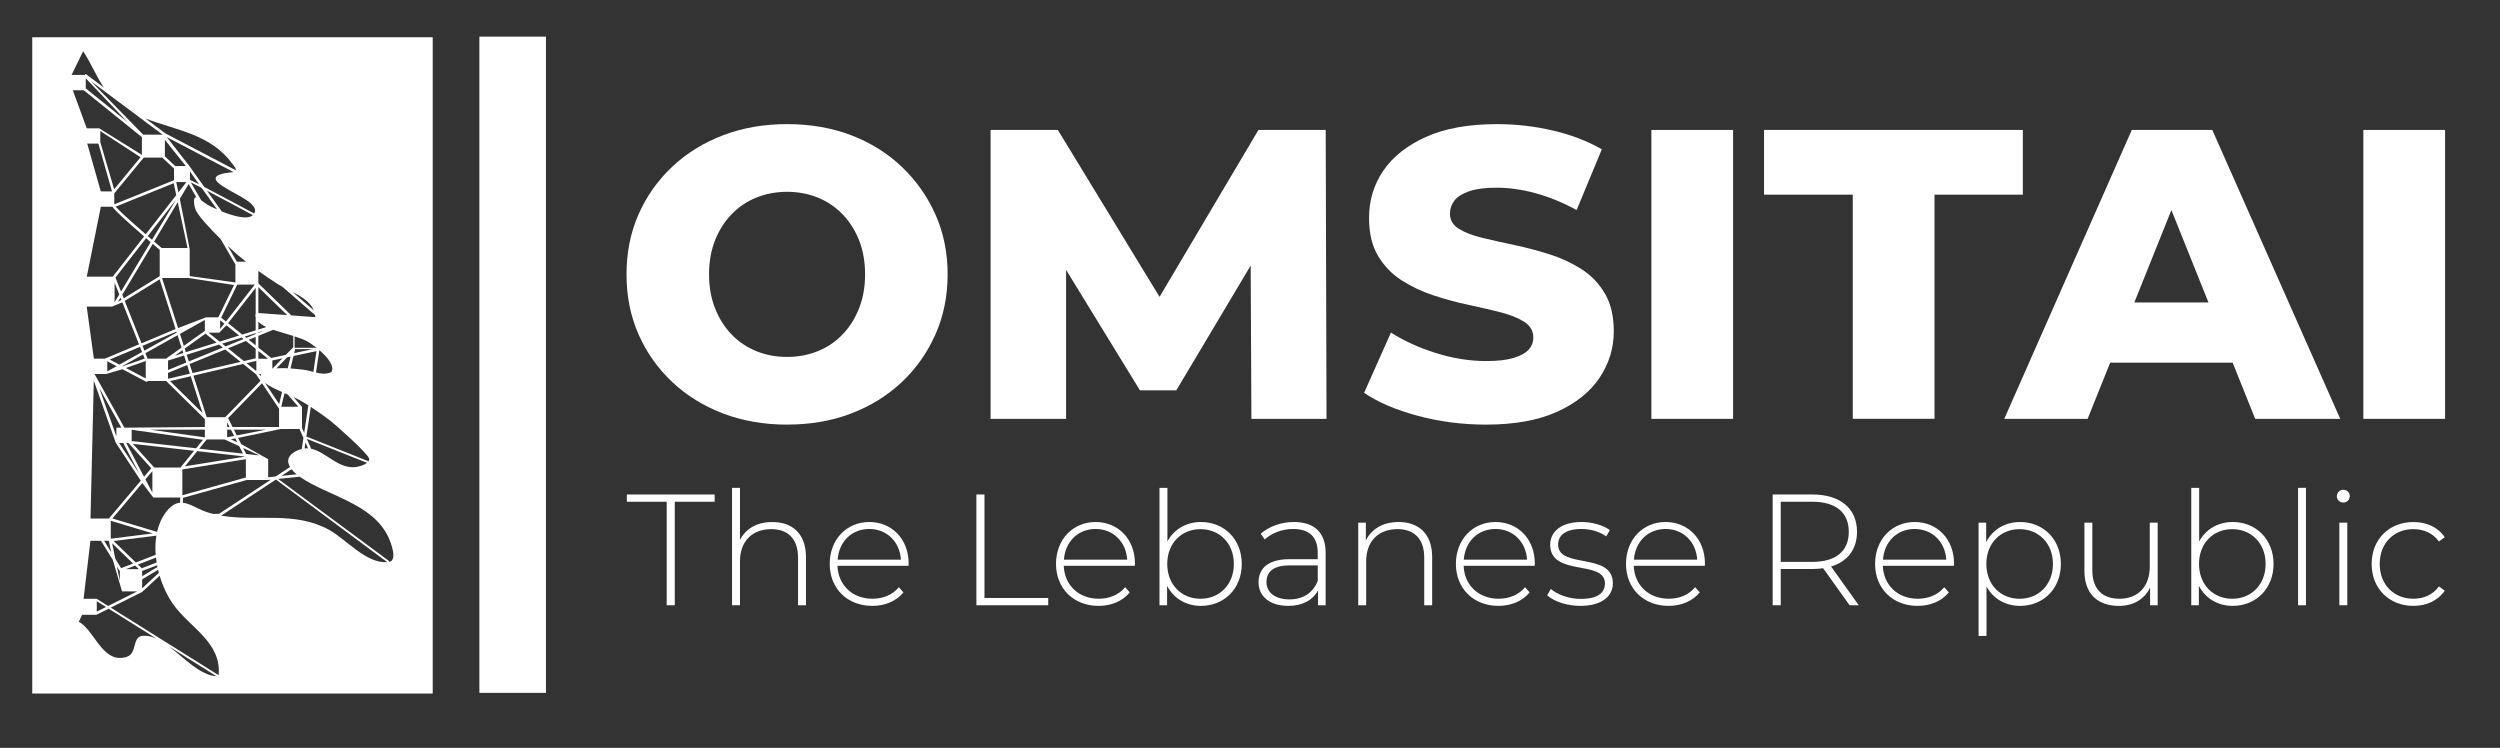
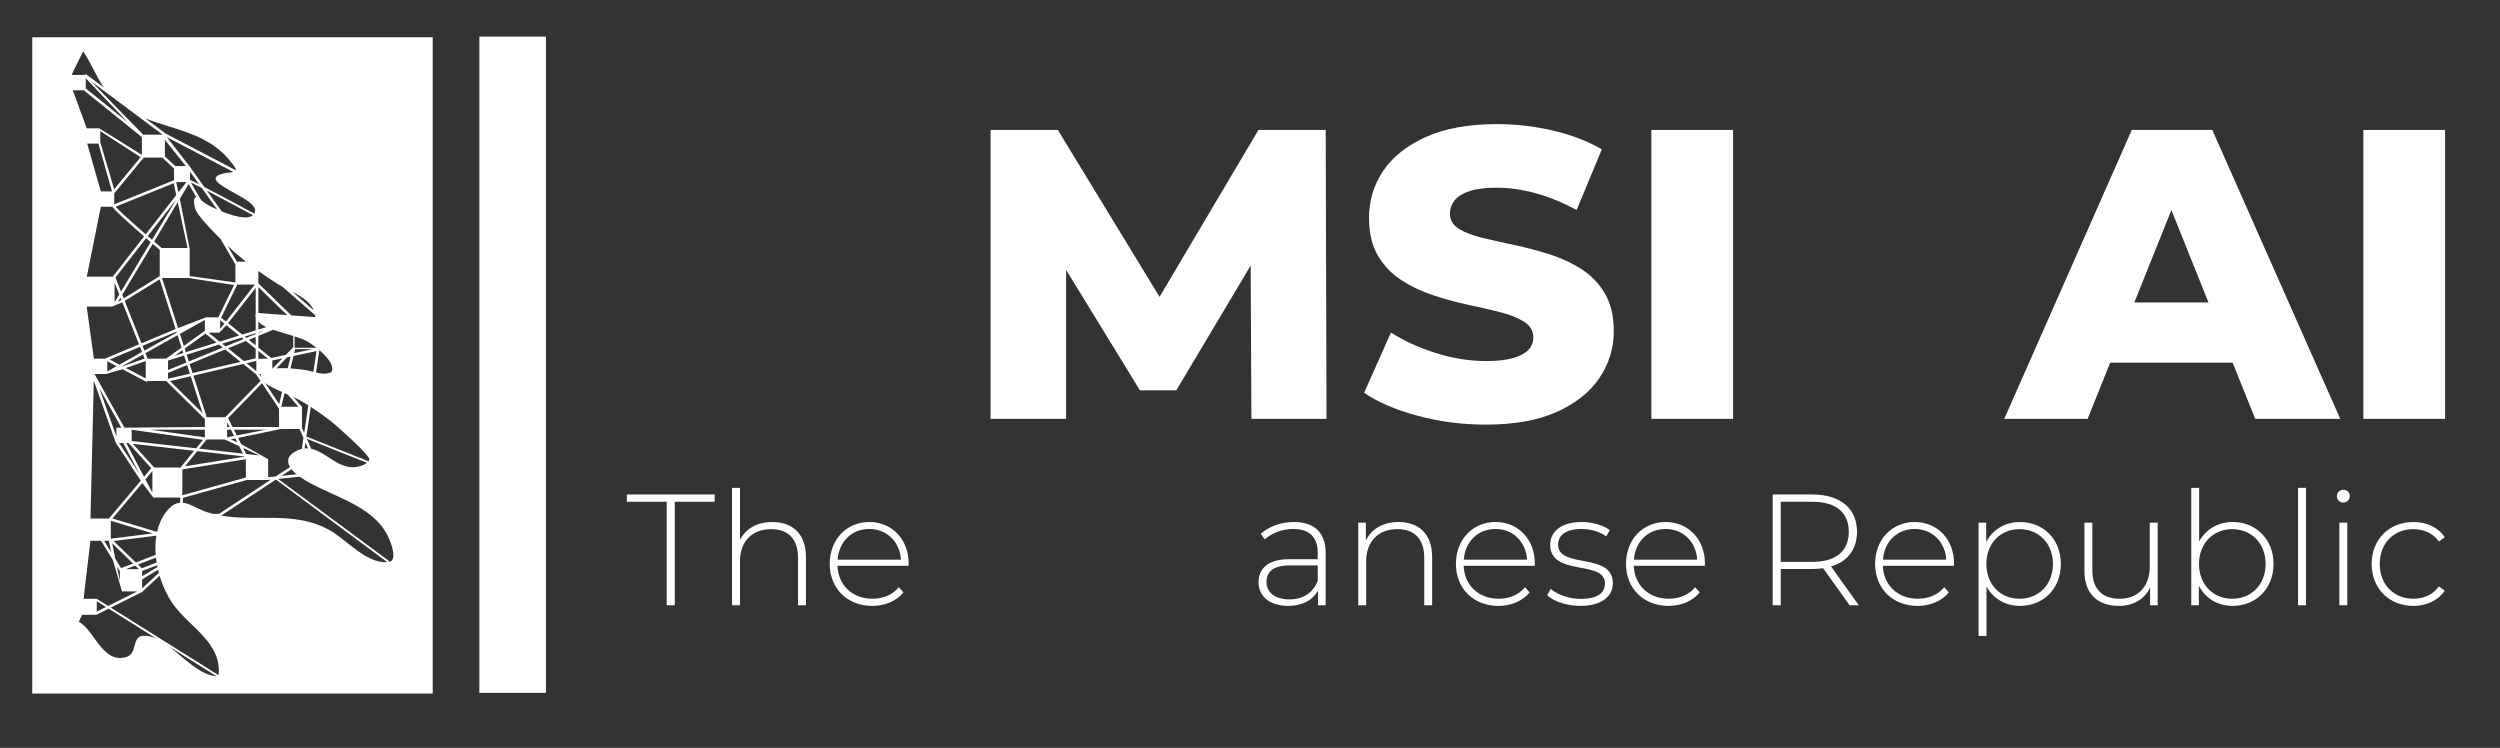
<svg xmlns="http://www.w3.org/2000/svg" width="117" height="35" viewBox="0 0 117 35" fill="none">
  <rect x="0" y="0" width="117" height="35" fill="#333333" stroke="none" />
  <g clip-path="url(#clip0_6488_5248)">
    <path d="M5.332 14.318L5.337 14.309L5.332 14.318Z" fill="white" />
    <path d="M25.55 1.714H22.435V32.426H25.55V1.714Z" fill="white" />
    <path d="M1.509 1.745V32.457H20.251V1.745H1.509ZM17.28 21.484C17.28 21.536 17.255 21.582 17.217 21.624L17.233 21.582L14.348 20.432L14.331 20.475L14.546 19.044C14.866 19.25 15.181 19.476 15.465 19.694C15.719 19.889 17.278 21.276 17.28 21.484ZM13.574 21.857L12.903 22.299L12.55 22.335V21.489L11.289 20.785L11.142 20.494L13.13 20.078H14.017L14.201 20.493L14.124 21.009C14.07 21.022 14.016 21.039 13.96 21.062C13.45 21.277 13.404 21.573 13.574 21.857ZM13.882 22.198L13.174 22.271L13.645 21.96C13.71 22.043 13.791 22.123 13.882 22.198ZM8.447 21.881H7.219L6.218 20.773L9.082 21.096L8.447 21.881H8.447ZM4.53 28.027V28.025H3.912L4.231 25.309H4.726L5.279 26.202L5.711 27.679H6.418L5.06 28.359L4.53 28.028V28.027ZM4.96 28.408L4.529 28.623V28.138L4.96 28.407V28.408ZM11.529 15.812L11.455 15.752L11.966 15.593V15.634L11.529 15.812ZM11.966 15.77V16.162L11.642 15.902L11.966 15.77ZM11.509 15.957L11.966 16.324V16.769L11.414 16.898L10.671 16.301L11.509 15.957V15.957ZM13.088 17.232C13.042 17.233 12.991 17.236 12.937 17.239L13.441 16.722L13.6 16.688L13.468 17.235C13.338 17.229 13.209 17.227 13.088 17.231V17.232ZM13.961 19.034H13.164L13.317 18.399C13.366 18.42 13.414 18.442 13.462 18.462L13.961 19.034ZM12.745 17.258V16.87L13.22 16.769L12.745 17.258ZM13.2 18.347L13.064 18.911L12.404 17.921C12.565 18.055 12.882 18.206 13.2 18.347ZM13.06 19.131V19.983H10.884L10.675 19.567L12.262 17.934L13.06 19.131H13.06ZM6.741 22.314L5.909 20.731H6.011L7.079 21.914L6.741 22.315V22.314ZM7.131 22.047V23.056L6.805 22.434L7.131 22.047ZM7.286 25.966L6.357 26.324L5.319 25.32L7.318 25.069C7.27 25.358 7.262 25.661 7.286 25.965V25.966ZM5.397 26.155L5.247 25.425L6.228 26.374L5.667 26.589L5.398 26.155H5.397ZM5.609 26.736V27.183L5.471 26.513L5.581 26.691L5.587 26.699L5.61 26.736H5.609ZM5.203 25.208L5.184 25.189V24.373L7.15 24.964L5.204 25.208H5.203ZM5.205 25.844L4.873 25.309H5.095L5.205 25.844ZM5.096 24.266H4.235L4.39 17.815L5.418 20.721L6.589 22.496L5.097 24.267L5.096 24.266ZM5.64 13.927L5.681 14.03L5.519 14.13L5.641 13.927H5.64ZM5.363 14.143V13.229L5.581 13.78L5.363 14.143ZM5.663 13.644L5.403 12.989L6.838 11.147C6.912 11.212 6.984 11.274 7.051 11.331L5.663 13.644ZM10.217 14.852H9.64L8.334 15.352L7.582 13.01H8.81L10.954 13.339L10.217 14.852ZM10.303 14.989L10.498 15.145L10.303 15.394V14.989ZM6.694 16.59L6.77 16.781L5.739 17.142L5.722 17.134L6.694 16.59H6.694ZM6.669 16.184L8.256 15.52L8.271 15.564L6.758 16.41L6.669 16.184ZM6.821 16.896V17.711L5.891 17.222L6.821 16.896ZM6.805 16.529L8.31 15.687L8.496 16.265L7.769 16.787H6.908L6.805 16.528V16.529ZM8.616 16.64L8.72 16.965L7.864 17.316V16.874L8.616 16.64ZM8.187 16.642L8.536 16.391L8.578 16.52L8.187 16.643V16.642ZM8.603 16.188L8.422 15.625L9.587 14.973V15.482L8.603 16.188ZM7.864 17.451L8.758 17.085L8.887 17.488L7.863 17.727V17.451H7.864ZM8.927 17.608L9.48 19.331L7.958 17.834L8.927 17.608ZM8.875 17.037L10.537 16.356L11.258 16.935L9.011 17.46L8.875 17.038V17.037ZM8.837 16.916L8.736 16.602L10.253 16.127L10.425 16.265L8.836 16.916H8.837V16.916ZM8.697 16.483L8.643 16.314L9.616 15.616L10.135 16.034L8.696 16.483L8.697 16.483ZM7.566 11.606L7.522 11.569C7.435 11.495 7.33 11.405 7.213 11.304L8.318 9.461L8.775 11.606H7.566ZM7.116 11.221C7.051 11.165 6.984 11.107 6.915 11.048L8.243 9.344L7.116 11.221ZM6.82 10.965C6.05 10.295 5.556 9.84 5.412 9.672L8.13 8.574L8.249 9.131L6.82 10.964V10.965ZM7.148 11.415C7.282 11.53 7.386 11.618 7.441 11.666L7.446 11.669C7.454 11.676 7.46 11.682 7.466 11.686L7.475 11.694V12.924L5.79 13.963L5.722 13.792L7.148 11.415ZM7.471 13.074L8.218 15.4L6.623 16.067L5.836 14.081L7.471 13.074ZM6.648 16.472L5.59 17.064L5.136 16.825L6.552 16.233L6.648 16.472ZM5.459 17.137L5.021 17.382V16.906L5.459 17.137ZM5.729 17.279L6.849 17.869L6.941 17.831H7.775L9.587 19.614V19.983L6.1 20.013L5.822 20.015L4.424 17.504H4.965L5.728 17.28L5.729 17.279ZM9.587 20.468L7.031 20.109H9.587V20.468ZM5.766 20.731L6.519 22.163L5.574 20.731H5.766ZM5.534 20.014H5.448L5.446 20.121V20.421L4.645 18.157L5.678 20.014H5.534V20.014ZM6.162 20.626V20.114L9.499 20.583L9.177 20.981L6.171 20.641L6.163 20.628V20.626H6.162ZM9.231 21.113L11.438 21.363L11.443 21.373L8.656 21.824L9.231 21.114V21.113ZM9.325 20.998L9.674 20.568H10.517L11.195 20.881L11.37 21.229L9.325 20.998V20.998ZM10.743 19.983H10.63V19.758L10.743 19.983ZM10.807 20.109L10.955 20.402L10.63 20.465V20.109H10.807ZM11.013 20.518L11.104 20.7L10.802 20.56L11.013 20.518ZM10.947 20.109H12.445L11.082 20.377L10.947 20.109ZM12.207 17.626L12.125 17.504H12.211C12.198 17.539 12.196 17.58 12.208 17.626H12.207ZM12.19 17.828L10.569 19.496L10.567 19.493V19.497L10.541 19.524H9.674L9.05 17.579L11.382 17.034L11.981 17.515L12.19 17.828H12.19ZM10.558 16.211L10.398 16.083L11.31 15.797L11.396 15.867L10.558 16.211ZM10.28 15.988L9.758 15.568H10.261L10.597 15.224L11.193 15.702L10.281 15.988H10.28ZM10.575 15.046L10.351 14.865L11.103 13.32H11.924L10.575 15.046ZM11.084 12.245L10.655 11.506C10.853 11.693 11.027 11.849 11.141 11.946C11.261 12.048 11.384 12.147 11.509 12.245H11.084ZM10.38 9.895L9.685 8.923C10.307 9.249 11.171 9.711 11.836 10.069C11.584 10.3 10.917 10.111 10.381 9.895H10.38ZM10.158 9.8C9.972 9.718 9.816 9.64 9.721 9.587C9.643 9.544 9.526 9.452 9.417 9.374L8.931 8.536C9.015 8.575 9.197 8.667 9.438 8.793L10.159 9.8H10.158ZM8.897 8.424L8.893 8.457V8.03L9.317 8.625C9.081 8.504 8.921 8.426 8.897 8.423V8.424ZM9.194 9.24C9.194 9.24 9.19 9.239 9.188 9.239C9.003 9.203 9.1 9.678 9.142 9.789C9.253 10.08 9.808 10.68 10.325 11.187L11.012 12.371H11.017V13.22L8.878 12.919V11.664L8.415 9.304L8.83 8.613L9.195 9.241H9.194V9.24ZM8.35 9.002L8.247 8.52H8.726L8.35 9.002ZM8.201 7.772L7.716 7.318V6.544L8.699 7.773H8.201L8.201 7.772ZM8.142 7.889L8.145 8.433L5.347 9.563V9.05L6.728 7.376H7.594L8.142 7.889H8.142ZM6.579 7.358L5.343 8.857L4.693 6.649V6.133L6.579 7.359V7.358ZM5.316 8.99L4.996 7.865L5.316 8.99H5.316ZM5.241 8.958H4.717L4.083 6.722H4.606L5.241 8.958ZM4.719 9.675H5.261C5.324 9.797 5.822 10.264 6.743 11.064L5.305 12.91L5.301 12.899V12.916L5.276 12.947H4.062L4.719 9.676V9.675ZM5.239 14.35L5.337 14.31L5.35 14.287L5.39 14.221L5.337 14.31L5.727 14.149L6.506 16.116L4.902 16.787H4.393L4.058 14.35H5.239ZM5.897 26.635L6.327 26.47L6.498 26.635H5.897ZM6.457 26.42L7.299 26.096C7.307 26.173 7.318 26.25 7.331 26.326L6.636 26.593L6.457 26.42V26.42ZM7.352 26.453C7.358 26.481 7.363 26.508 7.369 26.536L6.653 26.966V26.722L7.352 26.453ZM6.653 27.113L7.398 26.666C7.409 26.714 7.421 26.762 7.434 26.81L6.653 27.533V27.113ZM7.352 24.893L5.262 24.265L6.66 22.606L7.174 23.283H8.438L8.428 23.529C8.219 23.544 8.007 23.658 7.783 23.947C7.569 24.223 7.43 24.546 7.352 24.892V24.893ZM8.534 21.97L11.507 21.49V22.347L8.534 23.178V21.97ZM10.544 21.582L11.538 21.422L11.507 21.36L11.539 21.422L10.545 21.582H10.544ZM11.52 21.245L11.379 20.965L12.137 21.315L11.52 21.245ZM14.134 20.032V19.041L13.734 18.583C13.822 18.623 13.899 18.66 13.961 18.694C14.115 18.778 14.272 18.872 14.43 18.971L14.236 20.26L14.135 20.032H14.134ZM14.296 20.707L14.418 20.983C14.364 20.979 14.309 20.98 14.254 20.985L14.296 20.706L14.296 20.707ZM14.358 20.537L17.177 21.66C17.01 21.794 16.685 21.865 16.542 21.868C15.775 21.881 15.225 21.141 14.563 21.002L14.358 20.537ZM14.961 16.4C15.328 16.719 15.679 17.135 15.505 17.415C15.268 17.523 15.028 17.494 14.788 17.436L14.943 16.403L14.961 16.4V16.4ZM14.665 17.405C14.515 17.366 14.365 17.323 14.216 17.305C14.02 17.281 13.807 17.258 13.595 17.243L13.736 16.66L14.812 16.432L14.665 17.406V17.405ZM13.769 16.524L13.813 16.338H14.644L13.769 16.524ZM13.787 16.276V15.742C14.023 15.816 14.238 15.896 14.4 15.988C14.494 16.043 14.647 16.146 14.811 16.276H13.786H13.787ZM14.686 14.528L13.688 13.662C14.109 13.88 14.521 14.127 14.686 14.528ZM12.091 12.682C12.39 12.896 12.694 13.1 13.001 13.295C13.069 13.338 13.141 13.38 13.217 13.421L14.747 14.748C14.752 14.779 14.756 14.81 14.758 14.842L13.635 14.761L12.091 13.262V12.682H12.091ZM12.091 13.437L13.44 14.747L12.091 14.65V13.436V13.437ZM12.091 15.047C12.171 15.145 12.301 15.23 12.463 15.305L12.091 15.422V15.047ZM12.091 15.554L12.383 15.462L12.091 15.582V15.554ZM12.091 15.718L12.785 15.434C13.079 15.536 13.416 15.625 13.725 15.722V16.25L13.377 16.608L12.697 16.752L12.091 16.265V15.719L12.091 15.718ZM12.091 16.425L12.543 16.788H12.091V16.425ZM11.997 17.368L11.538 16.998L11.997 16.891V17.368ZM11.966 14.705C11.94 14.741 11.945 14.79 11.966 14.844V15.461L11.337 15.657L10.674 15.124L11.966 13.471V14.704V14.705ZM11.771 9.552C11.905 9.695 12.02 9.837 11.868 10.032L11.891 9.99C11.439 9.747 10.299 9.135 9.563 8.751L8.893 7.813L8.861 7.77L7.808 6.418L10.928 8.052C8.825 8.252 11.292 9.041 11.771 9.551V9.552ZM10.881 7.672C10.949 7.765 11.033 7.857 11.045 7.973L7.749 6.248L6.806 5.545C8.219 6.096 9.85 6.262 10.88 7.672H10.881ZM6.295 5.32L7.61 6.301H6.7L4.252 3.797L5.143 4.461L6.296 5.32H6.295ZM4.013 4.138V3.664L5.964 5.711L4.046 4.163L4.047 4.161L4.012 4.137L4.013 4.138ZM3.89 2.4C4.24 2.911 4.487 3.544 4.857 4.092L4.006 3.458L3.969 3.508H3.349L3.89 2.4ZM3.92 4.224L3.95 4.248L3.966 4.262L6.628 6.409L6.641 6.423V7.249L4.644 6.006H4.061L3.406 4.225H3.92V4.224ZM6.668 29.757C6.174 29.807 6.43 30.569 5.943 30.735C4.87 31.099 4.47 29.649 3.801 29.169C3.748 29.131 3.694 29.098 3.638 29.067L3.692 29.091L3.841 28.773H4.513L5.085 28.486L7.325 29.89C7.106 29.789 6.888 29.735 6.667 29.757H6.668ZM7.906 30.252L10.133 31.648C9.358 31.601 8.63 30.799 7.906 30.252ZM10.231 31.598L5.184 28.437L6.65 27.704L7.472 26.944C7.62 27.441 7.839 27.903 8.098 28.271C8.868 29.364 10.381 30.06 10.231 31.599L10.231 31.598ZM9.975 24.052C9.849 24.02 9.723 23.982 9.598 23.937C9.223 23.802 8.889 23.561 8.555 23.529L8.564 23.299L11.547 22.464H12.525L12.676 22.448L11.701 23.091L10.252 24.046L9.975 24.052V24.052ZM15.407 24.801C13.795 23.902 12.018 24.421 10.351 24.132L12.914 22.442L18.122 26.308C17.129 26.376 16.224 25.255 15.407 24.8V24.801ZM18.193 26.303L18.221 26.265L13.016 22.414L14.026 22.309C14.032 22.314 14.039 22.318 14.045 22.323C15.332 23.215 17.418 23.544 18.169 25.124C18.3 25.399 18.626 26.248 18.193 26.303Z" fill="white" />
    <path d="M29.336 23.482H31.201V28.326H31.579V23.482H33.446V23.142H29.336V23.482Z" fill="white" />
    <path d="M36.149 24.431C35.431 24.431 34.898 24.741 34.631 25.267V22.831H34.26V28.326H34.631V26.267C34.631 25.349 35.186 24.764 36.097 24.764C36.882 24.764 37.348 25.223 37.348 26.097V28.326H37.719V26.067C37.719 24.986 37.089 24.431 36.149 24.431Z" fill="white" />
    <path d="M40.682 24.43C39.623 24.43 38.831 25.245 38.831 26.392C38.831 27.54 39.652 28.355 40.823 28.355C41.408 28.355 41.941 28.14 42.282 27.725L42.066 27.481C41.77 27.844 41.319 28.021 40.83 28.021C39.904 28.021 39.23 27.399 39.193 26.481H42.518C42.518 26.444 42.525 26.407 42.525 26.377C42.525 25.23 41.74 24.43 40.682 24.43V24.43ZM39.201 26.193C39.261 25.349 39.86 24.756 40.682 24.756C41.505 24.756 42.112 25.356 42.163 26.193H39.201Z" fill="white" />
-     <path d="M46.073 23.142H45.695V28.326H49.057V27.985H46.073V23.142Z" fill="white" />
-     <path d="M51.272 24.43C50.213 24.43 49.421 25.245 49.421 26.392C49.421 27.54 50.243 28.355 51.413 28.355C51.998 28.355 52.532 28.14 52.872 27.725L52.657 27.481C52.36 27.844 51.909 28.021 51.42 28.021C50.494 28.021 49.82 27.399 49.783 26.481H53.108C53.108 26.444 53.116 26.407 53.116 26.377C53.116 25.23 52.331 24.43 51.272 24.43V24.43ZM49.791 26.193C49.851 25.349 50.45 24.756 51.273 24.756C52.095 24.756 52.702 25.356 52.753 26.193H49.791Z" fill="white" />
-     <path d="M56.204 24.43C55.523 24.43 54.946 24.764 54.635 25.341V22.831H54.264V28.325H54.62V27.414C54.923 28.007 55.508 28.355 56.204 28.355C57.293 28.355 58.115 27.547 58.115 26.392C58.115 25.238 57.293 24.43 56.204 24.43ZM56.182 28.022C55.294 28.022 54.627 27.364 54.627 26.393C54.627 25.423 55.294 24.764 56.182 24.764C57.071 24.764 57.745 25.423 57.745 26.393C57.745 27.364 57.071 28.022 56.182 28.022Z" fill="white" />
    <path d="M60.552 24.43C59.952 24.43 59.389 24.638 59.004 24.978L59.189 25.245C59.507 24.956 59.989 24.756 60.522 24.756C61.277 24.756 61.669 25.141 61.669 25.859V26.17H60.344C59.27 26.17 58.9 26.666 58.9 27.251C58.9 27.91 59.426 28.355 60.292 28.355C60.966 28.355 61.44 28.081 61.684 27.636V28.325H62.04V25.874C62.04 24.919 61.506 24.43 60.552 24.43V24.43ZM61.67 27.186C61.448 27.741 60.996 28.052 60.345 28.052C59.694 28.052 59.271 27.741 59.271 27.238C59.271 26.793 59.553 26.46 60.353 26.46H61.671V27.186H61.67V27.186Z" fill="white" />
    <path d="M65.454 24.43C64.722 24.43 64.181 24.756 63.922 25.297V24.46H63.566V28.325H63.937V26.267C63.937 25.348 64.492 24.763 65.403 24.763C66.188 24.763 66.654 25.222 66.654 26.096V28.325H67.025V26.067C67.025 24.985 66.395 24.43 65.455 24.43L65.454 24.43Z" fill="white" />
    <path d="M69.987 24.43C68.928 24.43 68.136 25.245 68.136 26.392C68.136 27.54 68.957 28.355 70.128 28.355C70.713 28.355 71.246 28.14 71.587 27.725L71.372 27.481C71.075 27.844 70.624 28.021 70.135 28.021C69.209 28.021 68.535 27.399 68.498 26.481H71.823C71.823 26.444 71.83 26.407 71.83 26.377C71.83 25.23 71.046 24.43 69.987 24.43V24.43ZM68.505 26.193C68.565 25.349 69.164 24.756 69.987 24.756C70.809 24.756 71.416 25.356 71.467 26.193H68.505Z" fill="white" />
    <path d="M72.92 25.482C72.92 25.068 73.253 24.756 74.008 24.756C74.423 24.756 74.845 24.867 75.171 25.104L75.341 24.808C75.038 24.578 74.505 24.43 74.016 24.43C73.038 24.43 72.549 24.904 72.549 25.488C72.549 27.007 75.111 26.177 75.111 27.303C75.111 27.739 74.785 28.029 73.971 28.029C73.4 28.029 72.875 27.814 72.579 27.562L72.408 27.859C72.712 28.14 73.319 28.355 73.956 28.355C74.941 28.355 75.481 27.925 75.481 27.296C75.481 25.822 72.919 26.644 72.919 25.482H72.92V25.482Z" fill="white" />
    <path d="M77.948 24.43C76.889 24.43 76.097 25.245 76.097 26.392C76.097 27.54 76.918 28.355 78.089 28.355C78.674 28.355 79.207 28.14 79.548 27.725L79.332 27.481C79.036 27.844 78.585 28.021 78.096 28.021C77.17 28.021 76.496 27.399 76.459 26.481H79.784C79.784 26.444 79.791 26.407 79.791 26.377C79.791 25.23 79.007 24.43 77.948 24.43V24.43ZM76.467 26.193C76.527 25.349 77.126 24.756 77.948 24.756C78.771 24.756 79.378 25.356 79.429 26.193H76.467Z" fill="white" />
    <path d="M86.908 24.89C86.908 23.794 86.123 23.142 84.82 23.142H82.961V28.326H83.339V26.63H84.82C84.998 26.63 85.16 26.615 85.323 26.593L86.56 28.326H86.99L85.694 26.512C86.464 26.282 86.908 25.712 86.908 24.89ZM84.82 26.296H83.339V23.482H84.82C85.931 23.482 86.523 23.993 86.523 24.889C86.523 25.785 85.931 26.296 84.82 26.296Z" fill="white" />
    <path d="M89.605 24.43C88.546 24.43 87.754 25.245 87.754 26.392C87.754 27.54 88.576 28.355 89.746 28.355C90.331 28.355 90.865 28.14 91.205 27.725L90.99 27.481C90.694 27.844 90.242 28.021 89.753 28.021C88.827 28.021 88.153 27.399 88.116 26.481H91.441C91.441 26.444 91.449 26.407 91.449 26.377C91.449 25.23 90.664 24.43 89.605 24.43V24.43ZM88.124 26.193C88.183 25.349 88.782 24.756 89.605 24.756C90.428 24.756 91.034 25.356 91.086 26.193H88.124Z" fill="white" />
    <path d="M94.537 24.431C93.842 24.431 93.256 24.779 92.953 25.371V24.46H92.597V29.762H92.968V27.445C93.279 28.022 93.857 28.355 94.537 28.355C95.626 28.355 96.448 27.556 96.448 26.393C96.448 25.231 95.626 24.431 94.537 24.431V24.431ZM94.515 28.023C93.626 28.023 92.961 27.364 92.961 26.393C92.961 25.423 93.627 24.764 94.515 24.764C95.404 24.764 96.078 25.423 96.078 26.393C96.078 27.364 95.404 28.023 94.515 28.023Z" fill="white" />
    <path d="M100.609 26.519C100.609 27.438 100.069 28.022 99.195 28.022C98.388 28.022 97.921 27.564 97.921 26.69V24.46H97.551V26.719C97.551 27.8 98.18 28.356 99.165 28.356C99.846 28.356 100.372 28.037 100.624 27.497V28.326H100.979V24.461H100.609V26.52H100.609V26.519Z" fill="white" />
    <path d="M104.491 24.43C103.81 24.43 103.232 24.764 102.921 25.341V22.831H102.551V28.325H102.906V27.414C103.21 28.007 103.795 28.355 104.491 28.355C105.58 28.355 106.402 27.547 106.402 26.392C106.402 25.238 105.58 24.43 104.491 24.43ZM104.468 28.022C103.579 28.022 102.914 27.364 102.914 26.393C102.914 25.423 103.58 24.764 104.468 24.764C105.357 24.764 106.031 25.423 106.031 26.393C106.031 27.364 105.357 28.022 104.468 28.022Z" fill="white" />
    <path d="M107.919 22.831H107.549V28.326H107.919V22.831Z" fill="white" />
    <path d="M109.853 24.46H109.482V28.326H109.853V24.46Z" fill="white" />
    <path d="M109.667 22.921C109.497 22.921 109.364 23.061 109.364 23.224C109.364 23.387 109.497 23.52 109.667 23.52C109.838 23.52 109.97 23.387 109.97 23.217C109.97 23.047 109.838 22.92 109.667 22.92V22.921Z" fill="white" />
    <path d="M112.948 24.764C113.43 24.764 113.859 24.949 114.141 25.341L114.415 25.142C114.096 24.668 113.563 24.431 112.948 24.431C111.816 24.431 110.993 25.238 110.993 26.393C110.993 27.547 111.815 28.355 112.948 28.355C113.563 28.355 114.096 28.11 114.415 27.644L114.141 27.444C113.859 27.836 113.43 28.021 112.948 28.021C112.038 28.021 111.371 27.369 111.371 26.392C111.371 25.415 112.038 24.763 112.948 24.763V24.764Z" fill="white" />
-     <path d="M36.835 19.872C35.753 19.872 34.755 19.698 33.84 19.351C32.926 19.003 32.131 18.511 31.455 17.873C30.779 17.235 30.254 16.492 29.881 15.641C29.507 14.792 29.321 13.858 29.321 12.84C29.321 11.822 29.507 10.889 29.881 10.039C30.254 9.189 30.779 8.445 31.455 7.808C32.131 7.17 32.926 6.678 33.84 6.33C34.754 5.982 35.752 5.809 36.835 5.809C37.917 5.809 38.93 5.982 39.838 6.33C40.746 6.678 41.535 7.17 42.205 7.808C42.874 8.445 43.399 9.189 43.779 10.039C44.158 10.889 44.349 11.823 44.349 12.84C44.349 13.857 44.158 14.795 43.779 15.65C43.398 16.507 42.874 17.251 42.205 17.882C41.535 18.513 40.746 19.003 39.838 19.35C38.93 19.698 37.929 19.871 36.835 19.871V19.872ZM36.835 16.704C37.349 16.704 37.829 16.614 38.274 16.434C38.718 16.253 39.105 15.993 39.433 15.651C39.761 15.31 40.019 14.901 40.206 14.425C40.392 13.949 40.486 13.421 40.486 12.841C40.486 12.261 40.392 11.717 40.206 11.247C40.019 10.777 39.761 10.372 39.433 10.03C39.105 9.689 38.718 9.429 38.274 9.247C37.829 9.067 37.349 8.977 36.835 8.977C36.32 8.977 35.84 9.068 35.396 9.247C34.951 9.428 34.565 9.689 34.236 10.03C33.908 10.371 33.65 10.777 33.464 11.247C33.277 11.717 33.184 12.249 33.184 12.841C33.184 13.433 33.277 13.949 33.464 14.425C33.65 14.902 33.908 15.311 34.236 15.651C34.565 15.992 34.951 16.253 35.396 16.434C35.84 16.614 36.319 16.704 36.835 16.704Z" fill="white" />
    <path d="M46.359 19.602V6.081H49.507L55.109 15.275H53.448L58.895 6.081H62.043L62.081 19.602H58.566L58.527 11.431H59.126L55.05 18.269H53.35L49.158 11.431H49.893V19.602H46.358H46.359Z" fill="white" />
    <path d="M69.538 19.872C68.43 19.872 67.365 19.733 66.341 19.457C65.317 19.18 64.484 18.823 63.84 18.384L65.096 15.564C65.701 15.951 66.4 16.269 67.191 16.52C67.984 16.772 68.772 16.897 69.558 16.897C70.086 16.897 70.511 16.849 70.832 16.752C71.154 16.655 71.389 16.527 71.537 16.366C71.685 16.205 71.759 16.015 71.759 15.796C71.759 15.486 71.617 15.242 71.334 15.062C71.05 14.881 70.684 14.733 70.233 14.617C69.782 14.501 69.283 14.386 68.736 14.269C68.188 14.153 67.641 14.005 67.094 13.825C66.546 13.644 66.047 13.41 65.597 13.12C65.145 12.83 64.779 12.451 64.496 11.98C64.212 11.51 64.071 10.915 64.071 10.194C64.071 9.382 64.293 8.648 64.737 7.991C65.182 7.335 65.848 6.807 66.736 6.408C67.624 6.008 68.732 5.809 70.059 5.809C70.947 5.809 71.819 5.909 72.676 6.109C73.532 6.309 74.295 6.601 74.965 6.988L73.787 9.828C73.142 9.48 72.505 9.219 71.874 9.045C71.243 8.871 70.632 8.784 70.039 8.784C69.511 8.784 69.086 8.839 68.765 8.948C68.442 9.058 68.211 9.203 68.07 9.383C67.928 9.563 67.857 9.769 67.857 10.001C67.857 10.298 67.995 10.532 68.272 10.706C68.549 10.88 68.915 11.021 69.373 11.131C69.83 11.24 70.332 11.353 70.88 11.469C71.427 11.585 71.974 11.73 72.522 11.903C73.069 12.077 73.568 12.309 74.019 12.599C74.47 12.889 74.833 13.269 75.11 13.739C75.387 14.209 75.525 14.798 75.525 15.506C75.525 16.292 75.303 17.016 74.859 17.679C74.415 18.343 73.751 18.874 72.869 19.273C71.987 19.672 70.876 19.872 69.537 19.872H69.538Z" fill="white" />
    <path d="M77.284 19.602V6.081H81.108V19.602H77.284Z" fill="white" />
-     <path d="M86.71 19.602V9.112H82.557V6.08H94.669V9.112H90.535V19.601H86.711L86.71 19.602Z" fill="white" />
    <path d="M93.799 19.602L99.768 6.081H103.535L109.523 19.602H105.543L100.868 7.954H102.375L97.701 19.602H93.798H93.799ZM97.064 16.974L98.048 14.154H104.654L105.639 16.974H97.063H97.064Z" fill="white" />
-     <path d="M110.605 19.602V6.081H114.429V19.602H110.605Z" fill="white" />
+     <path d="M110.605 19.602V6.081H114.429V19.602H110.605" fill="white" />
  </g>
  <defs>
    <clipPath id="clip0_6488_5248">
      <rect width="116.59" height="34.062" fill="white" />
    </clipPath>
  </defs>
</svg>